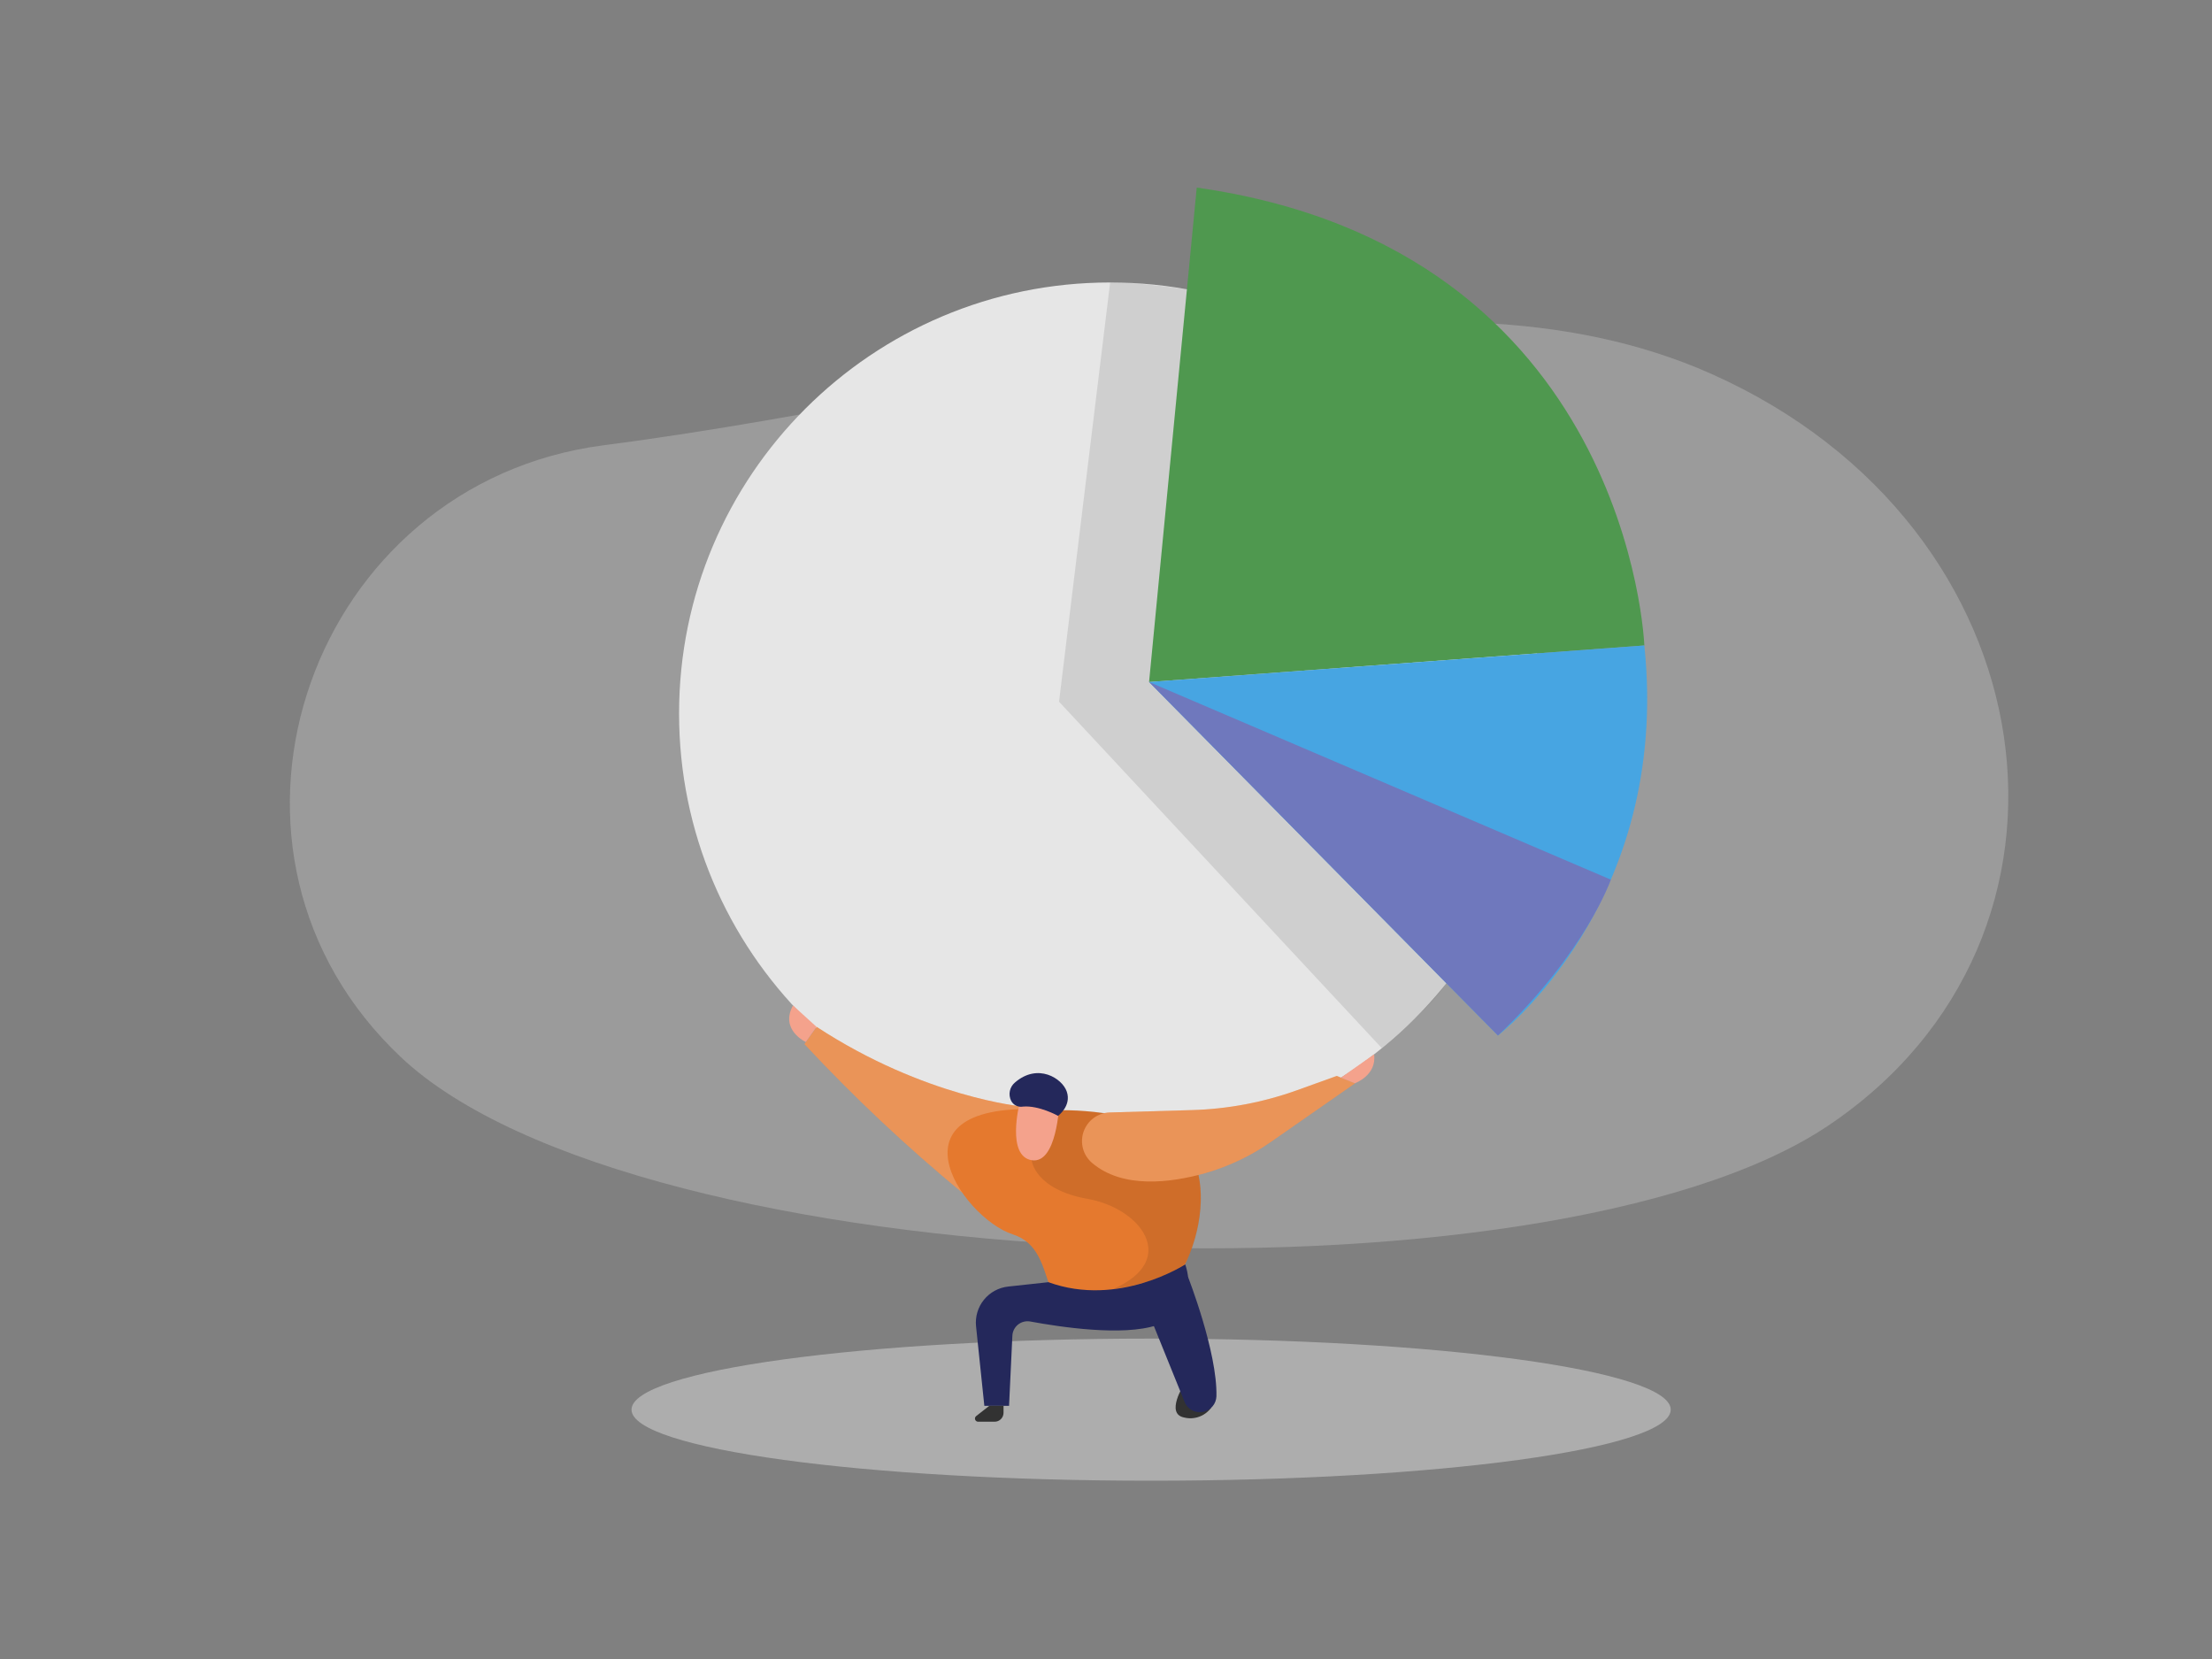
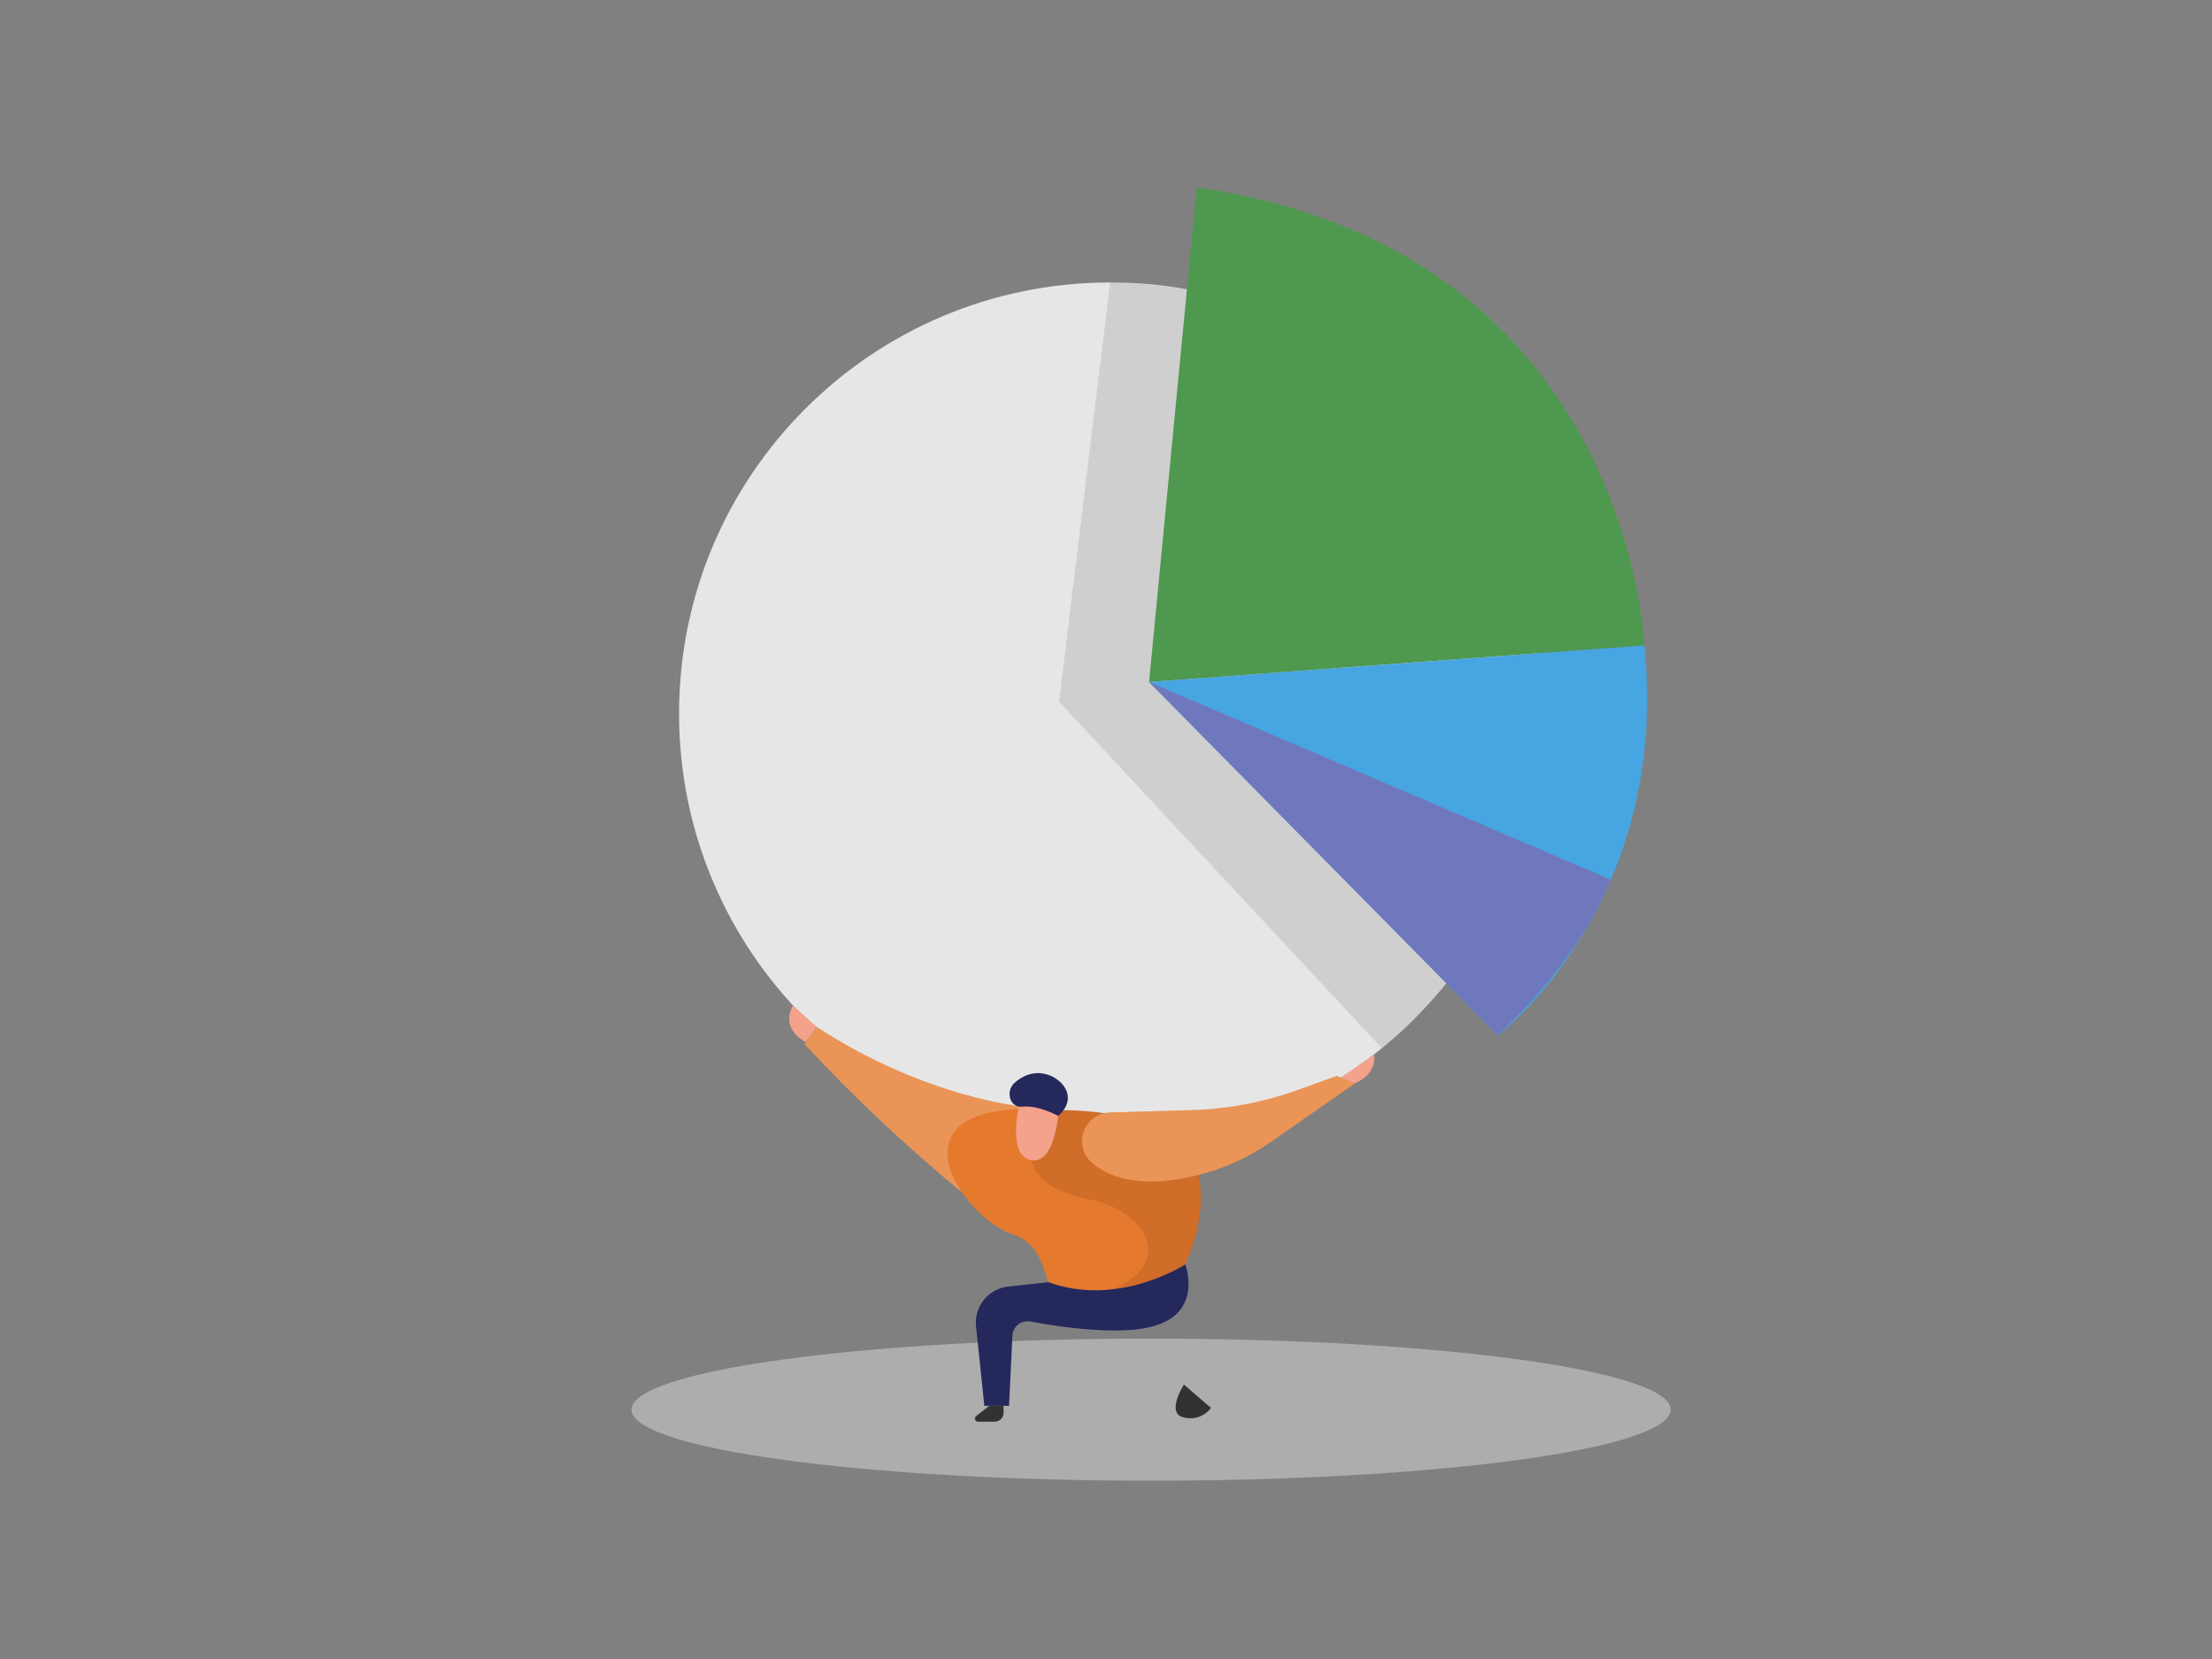
<svg xmlns="http://www.w3.org/2000/svg" width="160" height="120" viewBox="0 0 160 120" fill="none">
  <rect x="0" y="0" width="160" height="120" fill="#808080" stroke="none" />
-   <path opacity="0.26" d="M43.655 32.208C22.583 34.944 13.363 60.716 28.323 75.808C28.526 76.016 28.734 76.22 28.947 76.42C45.999 92.6 111.799 95.096 132.199 81.448C152.599 67.8 148.599 38.104 123.799 27.048C102.903 17.74 75.467 28.072 43.655 32.208Z" fill="#E6E6E6" />
  <path opacity="0.45" d="M83.264 107.104C104.021 107.104 120.848 104.803 120.848 101.964C120.848 99.126 104.021 96.824 83.264 96.824C62.507 96.824 45.68 99.126 45.68 101.964C45.68 104.803 62.507 107.104 83.264 107.104Z" fill="#E6E6E6" />
  <path d="M80.299 82.792C97.519 82.792 111.479 68.832 111.479 51.612C111.479 34.392 97.519 20.432 80.299 20.432C63.079 20.432 49.119 34.392 49.119 51.612C49.119 68.832 63.079 82.792 80.299 82.792Z" fill="#E6E6E6" />
  <path opacity="0.1" d="M80.299 20.432L76.603 50.756L99.951 75.816C99.951 75.816 103.264 73.1 104.624 71.12C105.984 69.14 85.852 20.928 85.852 20.928C85.852 20.928 82.171 20.376 80.299 20.432Z" fill="black" />
  <path d="M73.999 80.044C73.999 80.044 66.919 79.412 59.072 74.276L58.188 75.524C61.767 79.363 65.594 82.964 69.644 86.304L73.999 80.044Z" fill="#E5792E" />
  <path opacity="0.2" d="M73.999 80.044C73.999 80.044 66.919 79.412 59.072 74.276L58.188 75.524C61.767 79.363 65.594 82.964 69.644 86.304L73.999 80.044Z" fill="white" />
  <path d="M76.428 80.316C76.428 80.316 82.464 80.028 85.532 82.792C88.6 85.556 86.136 95.288 80.3 95.824C74.464 96.36 77 90.488 73.264 89.288C69.528 88.088 63.472 79.2 76.428 80.316Z" fill="#E5792E" />
  <path opacity="0.1" d="M74.619 83.92C74.619 83.92 74.831 86.04 78.679 86.72C82.527 87.4 85.319 91.12 80.551 93.224C80.551 93.224 83.555 92.94 85.719 91.428C85.719 91.428 87.395 88.396 86.687 84.96C85.979 81.524 79.839 80.496 79.839 80.496C78.603 80.346 77.36 80.27 76.115 80.268C74.679 80.34 74.619 83.92 74.619 83.92Z" fill="black" />
  <path d="M86.563 13.568L83.115 49.332L118.939 46.688C118.939 46.688 117.887 18 86.563 13.568Z" fill="#4F984F" />
  <path d="M83.115 49.332L108.351 74.9C108.351 74.9 120.887 65.3 118.939 46.688L83.115 49.332Z" fill="#47A5E2" />
  <path d="M73.741 79.84C73.741 79.84 72.781 83.616 74.621 83.92C76.461 84.224 76.621 79.84 76.621 79.84C76.621 79.84 74.001 77.864 73.741 79.84Z" fill="#F4A28C" />
  <path d="M73.415 78.3C73.226 78.457 73.096 78.674 73.046 78.914C72.996 79.154 73.029 79.405 73.139 79.624C73.218 79.776 73.343 79.899 73.496 79.974C73.649 80.05 73.823 80.074 73.991 80.044C75.151 79.94 76.531 80.712 76.531 80.712C76.531 80.712 77.519 79.996 77.163 78.96C76.839 78 75.067 76.868 73.415 78.3Z" fill="#24285B" />
  <path d="M80.248 80.468L86.216 80.296C88.809 80.222 91.375 79.737 93.816 78.86L96.692 77.824L98.016 78.356L91.972 82.568C90.511 83.594 88.888 84.368 87.172 84.86C84.64 85.568 81.196 85.996 78.988 84.112C78.672 83.841 78.445 83.482 78.336 83.081C78.227 82.679 78.242 82.254 78.377 81.861C78.513 81.468 78.765 81.125 79.098 80.876C79.432 80.628 79.832 80.486 80.248 80.468Z" fill="#E5792E" />
  <path opacity="0.2" d="M80.248 80.468L86.216 80.296C88.809 80.222 91.375 79.737 93.816 78.86L96.692 77.824L98.016 78.356L91.972 82.568C90.511 83.594 88.888 84.368 87.172 84.86C84.64 85.568 81.196 85.996 78.988 84.112C78.672 83.841 78.445 83.482 78.336 83.081C78.227 82.679 78.242 82.254 78.377 81.861C78.513 81.468 78.765 81.125 79.098 80.876C79.432 80.628 79.832 80.486 80.248 80.468Z" fill="white" />
  <path d="M85.636 100.152C85.636 100.152 84.284 102.252 85.636 102.528C85.994 102.621 86.372 102.605 86.721 102.482C87.07 102.36 87.374 102.136 87.596 101.84L85.636 100.152Z" fill="#323232" />
  <path d="M75.836 92.744L72.924 93.06C72.235 93.135 71.605 93.479 71.169 94.017C70.734 94.555 70.529 95.243 70.6 95.932L71.2 101.688H72.988L73.228 96.612C73.235 96.456 73.276 96.304 73.348 96.165C73.419 96.026 73.519 95.904 73.641 95.807C73.764 95.71 73.905 95.641 74.057 95.603C74.208 95.565 74.366 95.56 74.52 95.588C76.688 95.988 81.204 96.672 83.672 95.856C87.008 94.756 85.728 91.456 85.728 91.456C85.728 91.456 80.936 94.6 75.836 92.744Z" fill="#24285B" />
-   <path d="M85.924 92.34C85.924 92.34 88.064 97.792 87.988 101.004C87.976 101.267 87.879 101.52 87.709 101.722C87.54 101.924 87.309 102.065 87.052 102.122C86.795 102.18 86.526 102.152 86.287 102.041C86.047 101.931 85.851 101.745 85.728 101.512L83.264 95.424L85.924 92.34Z" fill="#24285B" />
  <path d="M98 78.356C98 78.356 99.6 77.784 99.392 76.264L96.992 77.952L98 78.356Z" fill="#F4A28C" />
  <path d="M71.556 101.688L70.6 102.436C70.566 102.466 70.541 102.505 70.529 102.55C70.517 102.594 70.519 102.64 70.534 102.683C70.549 102.727 70.577 102.764 70.614 102.791C70.65 102.819 70.694 102.834 70.74 102.836H71.94C72.025 102.836 72.11 102.82 72.189 102.788C72.267 102.755 72.339 102.708 72.399 102.647C72.46 102.587 72.507 102.515 72.54 102.437C72.572 102.358 72.589 102.273 72.588 102.188V101.684L71.556 101.688Z" fill="#323232" />
  <path d="M58.287 75.372C58.287 75.372 56.391 74.504 57.359 72.728L59.063 74.276L58.287 75.372Z" fill="#F4A28C" />
  <path d="M83.115 49.332L116.515 63.628C116.515 63.628 114.707 68.864 108.351 74.9L83.115 49.332Z" fill="#6F78BD" />
</svg>